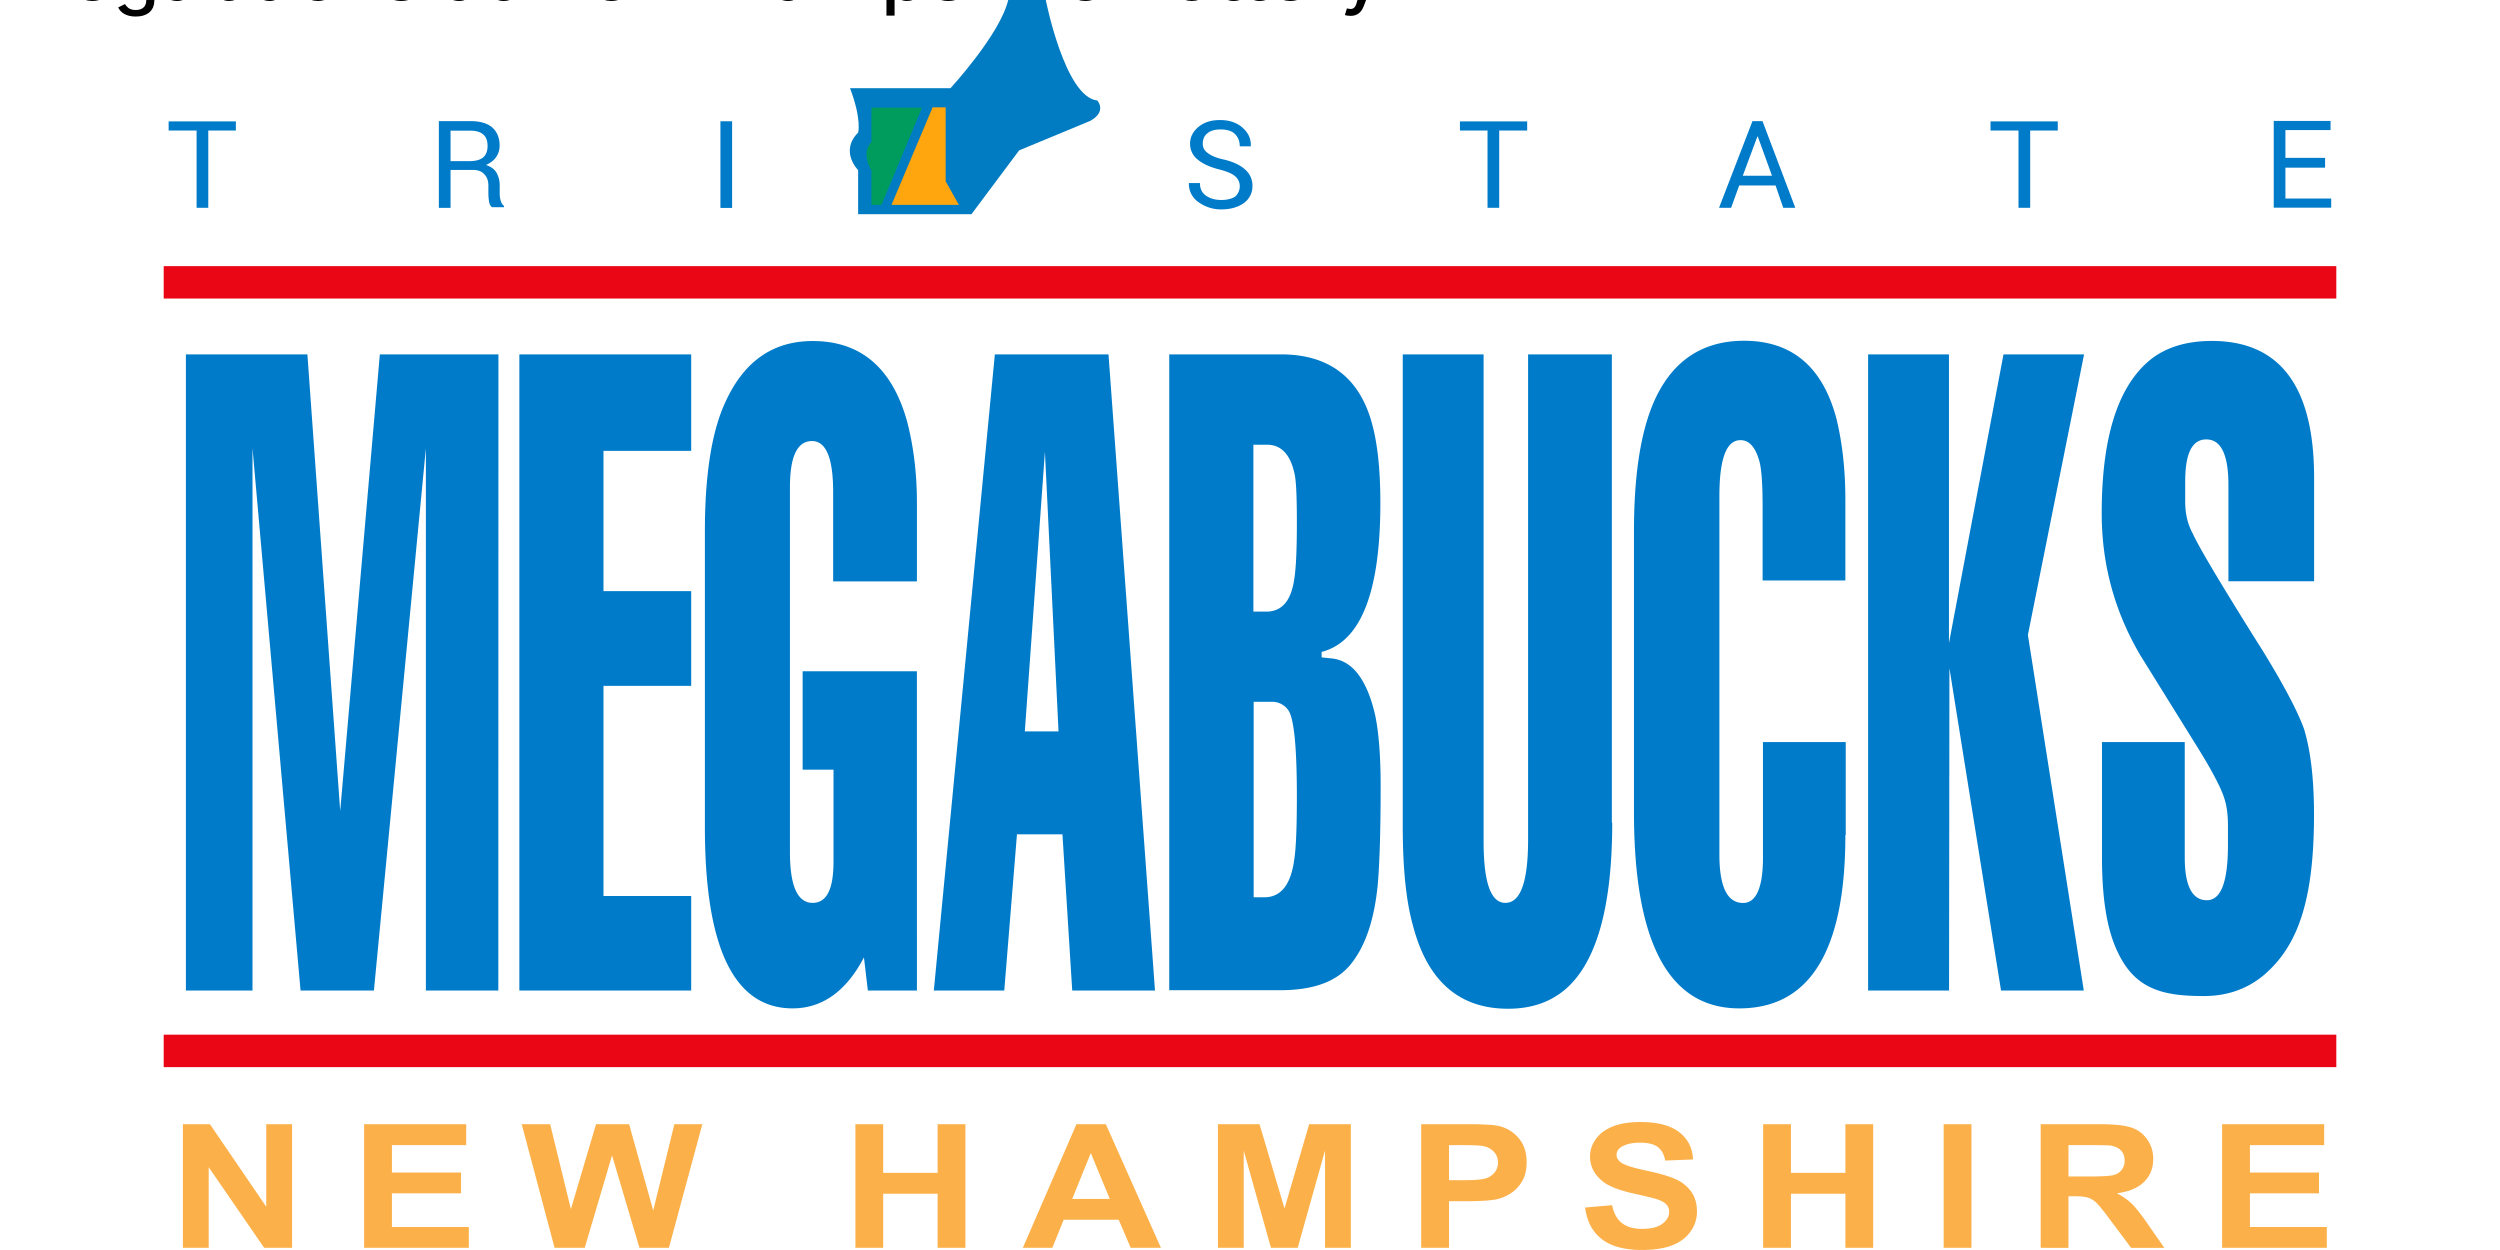
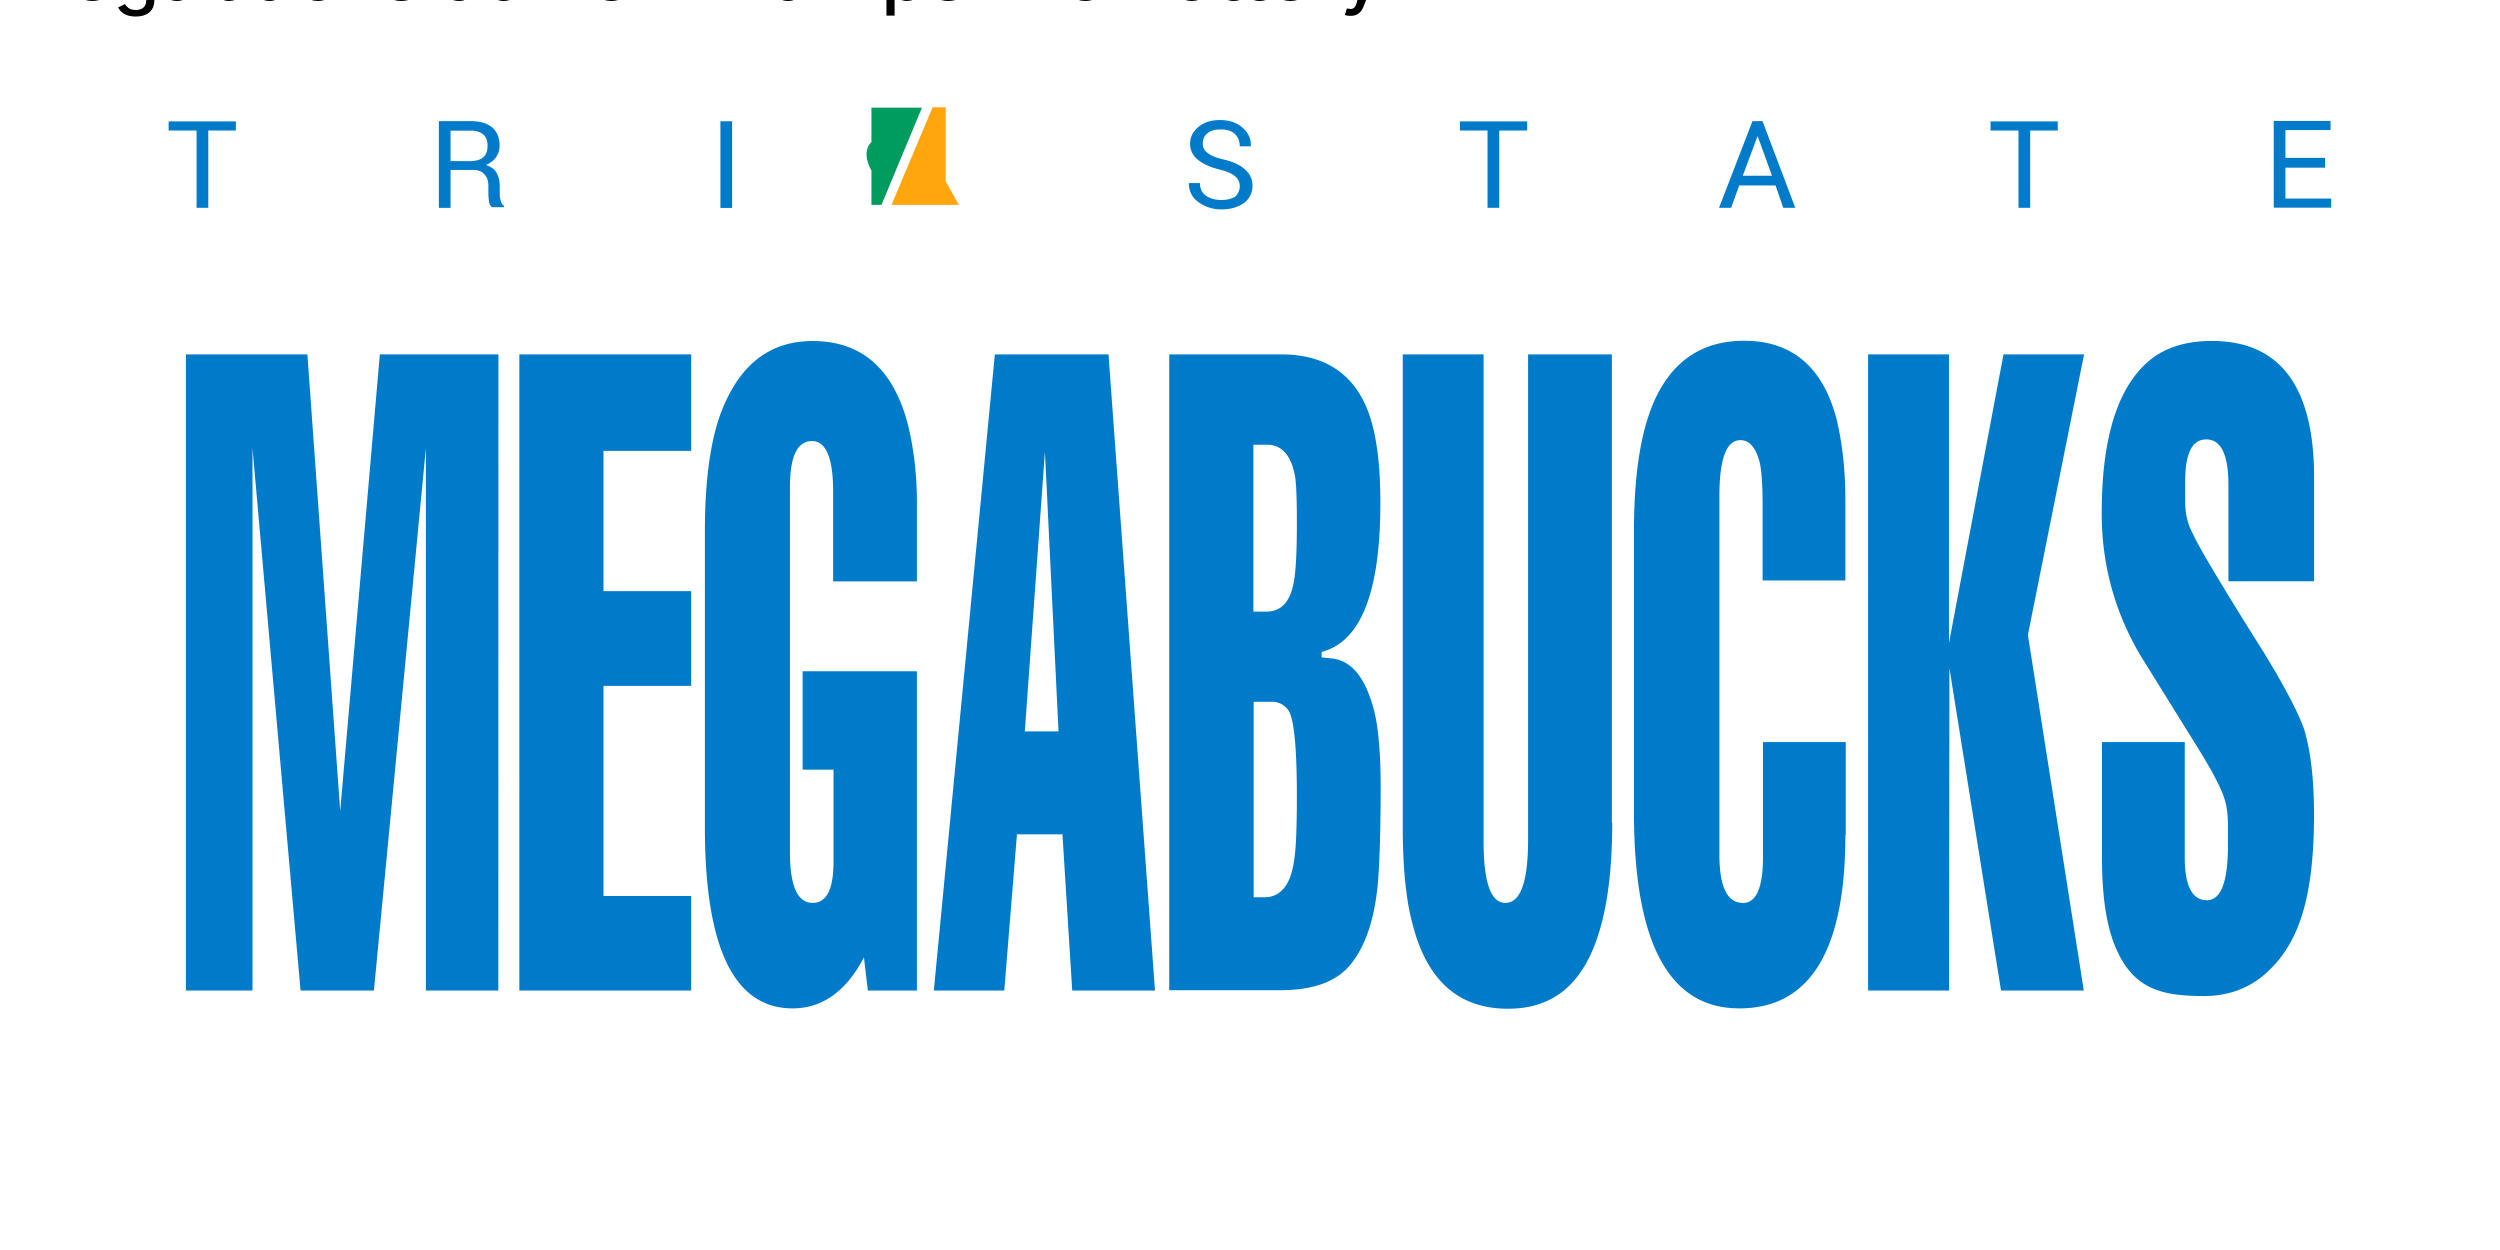
<svg xmlns="http://www.w3.org/2000/svg" viewBox="0 0 529.17 264.58">
  <defs>
    <style>.cls-1{fill:#007bc9}.cls-2{fill:#ea0615}.cls-6{fill:#fcb049}</style>
  </defs>
  <g data-name="Layer 1">
    <path d="M105.481 209.671H90.147V94.867L79.144 209.671H63.617L53.446 94.867v114.804H39.349V75.008h25.718l6.942 96.647 8.392-96.647h25.1zM146.302 209.671h-36.373V75.008h36.373v20.42h-18.564v29.702h18.564v20.052h-18.564v44.475h18.564zM194.084 209.671H183.7l-.832-7.02c-3.77 7.213-8.856 10.79-15.102 10.79q-18.564 0-18.564-38.364v-62.613c0-12.24 1.509-21.445 4.467-27.633 3.926-8.45 10.036-12.646 18.351-12.646q15.257 0 19.995 17.055c1.372 5.299 2.069 11.061 2.069 17.19v16.63h-17.732v-18.91c0-7.214-1.509-10.791-4.467-10.791-3.172 0-4.68 3.307-4.68 9.823v77.136c0 7.212 1.586 10.79 4.815 10.79 2.959 0 4.409-2.882 4.409-8.721v-19.473h-6.536v-20.826h24.19zM244.476 209.671h-17.52l-2.069-33.066h-9.63l-2.687 33.066h-14.91l12.918-134.663h24.055zm-20.42-54.859-2.881-59.19-4.254 59.19zM292.238 166.356c0 9.34-.213 16.36-.619 20.962-.696 7.077-2.475 12.588-5.433 16.436-2.959 3.925-7.967 5.84-15.2 5.84h-23.494V75.008h23.65c9.765 0 16.146 4.544 18.97 13.613 1.372 4.41 2.068 10.307 2.068 17.81 0 18.911-4.119 29.411-12.434 31.558v1.16l2.07.213c4.331.406 7.425 4.254 9.204 11.757.812 3.693 1.218 8.856 1.218 15.237zm-17.732-55.806c0-5.028-.135-8.315-.406-9.824-.831-4.408-2.823-6.593-5.917-6.593h-2.881v35.328h2.688c3.306 0 5.22-2.204 5.917-6.594.406-2.281.6-6.342.6-12.317zm0 58.069c0-10.578-.619-16.708-1.856-18.351a4.146 4.146 0 0 0-3.442-1.721h-3.848v41.381h2.262c3.5 0 5.627-2.688 6.323-7.967.368-2.204.561-6.671.561-13.342zM341.257 174.13c0 17.81-3.306 29.489-9.823 35.193-3.171 2.746-7.212 4.196-12.24 4.196q-15.663 0-20.207-17.945-2.06-7.541-2.07-20.613V75.008h17.114v103.047c0 8.721 1.508 13.053 4.602 13.053 3.23 0 4.815-4.467 4.815-13.401V75.008h17.732v99.122zM390.605 176.74q0 36.721-22.47 36.702-22.275 0-22.275-41.459v-59.577q0-20.826 5.84-30.514c3.848-6.458 9.687-9.765 17.46-9.765 10.172 0 16.708 5.57 19.59 16.63 1.237 5.163 1.855 10.867 1.855 17.055v17.055h-17.519v-15.682c0-5.163-.27-8.528-.831-10.036-.832-2.688-2.127-3.983-3.848-3.983-3.017 0-4.467 3.983-4.467 11.892v75.82c0 6.807 1.643 10.249 5.027 10.249 2.746 0 4.197-3.23 4.197-9.63v-24.423h17.519v19.666zM441.075 209.671h-17.52l-10.925-68.26-.077 68.26H395.42V75.008h17.114v61.105l11.544-61.105h17.055l-11.892 59.384zM489.804 172.409c0 18.002-3.364 27.42-10.036 33.472-3.635 3.307-8.102 4.95-13.265 4.95-8.315 0-14.367-1.237-18.138-9.069-2.34-4.68-3.442-11.409-3.442-20.207v-24.48h17.52v24.403c0 6.052 1.585 9.069 4.679 9.069 3.017 0 4.467-3.926 4.467-11.757v-3.984c0-2.127-.213-3.925-.619-5.298-.541-2.127-2.398-5.782-5.627-11.003l-12.298-19.8c-5.434-9.205-8.18-19.241-8.18-30.031 0-15.528 3.171-26.182 9.63-31.964 3.365-3.017 7.967-4.544 13.671-4.544q21.658 0 21.658 28.947v21.928h-18.138v-20.4c0-6.459-1.586-9.63-4.68-9.63-3.017 0-4.467 2.959-4.467 8.876v4.331c0 2.553.542 4.815 1.644 6.807q2.06 4.525 14.909 24.944c4.331 7.078 7.212 12.512 8.585 16.282 1.431 4.68 2.127 10.732 2.127 18.158z" class="cls-1" />
-     <path d="M34.65 219.01h459.873v6.865H34.65zM34.65 56.329h459.873v6.864H34.65z" class="cls-2" />
-     <path d="M50.004 27.633h-5.918v16.359h-2.475v-16.36h-5.917V25.7h14.232v1.934zM95.368 36.025v7.967h-2.475V25.64h6.671c1.992 0 3.5.406 4.603 1.315 1.024.89 1.585 2.204 1.585 3.848a4.22 4.22 0 0 1-.754 2.475c-.483.696-1.238 1.238-2.127 1.644 1.025.348 1.72.831 2.204 1.585a5.65 5.65 0 0 1 .696 2.746v1.721a5.07 5.07 0 0 0 .213 1.508 1.982 1.982 0 0 0 .696 1.103v.27h-2.552c-.348-.27-.542-.696-.619-1.237a11.948 11.948 0 0 1-.135-1.721v-1.644c0-.967-.271-1.779-.89-2.398-.541-.618-1.373-.89-2.34-.89h-4.737v.059zm0-1.915h3.926c1.373 0 2.397-.27 3.016-.831s.89-1.373.89-2.398-.271-1.856-.89-2.398-1.508-.831-2.823-.831h-4.119zM154.965 44.011h-2.475v-18.35h2.475zM262.42 39.39a2.707 2.707 0 0 0-.966-2.07c-.62-.56-1.721-1.024-3.365-1.45-1.934-.483-3.442-1.16-4.544-2.069a4.217 4.217 0 0 1-1.644-3.365c0-1.45.619-2.61 1.78-3.577s2.687-1.45 4.543-1.45c1.992 0 3.578.541 4.815 1.643s1.78 2.398 1.721 3.849v.077h-2.34c0-1.102-.348-1.934-1.024-2.61s-1.721-.967-3.017-.967c-1.237 0-2.204.27-2.823.831-.696.541-.967 1.315-.967 2.204 0 .832.348 1.45 1.102 1.992.696.542 1.857 1.025 3.5 1.373 1.934.484 3.365 1.16 4.41 2.127a4.478 4.478 0 0 1 1.507 3.442 4.37 4.37 0 0 1-1.779 3.577c-1.237.89-2.823 1.373-4.737 1.373a8.056 8.056 0 0 1-4.873-1.508 4.676 4.676 0 0 1-2.07-3.983v-.078h2.34c0 1.16.407 2.07 1.316 2.688s1.933.89 3.229.89c1.237 0 2.262-.271 2.958-.754a2.991 2.991 0 0 0 .929-2.186zM323.255 27.633h-5.917v16.359h-2.476v-16.36h-5.84V25.7h14.233zM375.832 39.254h-7.696l-1.721 4.738h-2.553l7.078-18.351h2.127l6.942 18.35h-2.553zm-6.942-2.05h6.188l-3.017-8.315h-.077zM435.641 27.633h-5.917v16.359h-2.475v-16.36h-5.917V25.7h14.232v1.934zM492.144 35.483h-8.392v6.536h9.688v1.934h-12.163v-18.35h12.027v1.933h-9.552v5.878h8.392z" class="cls-1" />
-     <path d="M752.7 96.7h110.2s54.4-59 63.3-96.7h41.2s21 106.6 56.5 110.2c0 0 11 12.1-7.8 22.4l-77.9 32.3-52.3 70H761.6v-48.3s-20.6-20.6 0-41.2c0 .4 4.2-14.2-8.9-48.7z" style="fill:#017cc2" transform="translate(34.65) scale(.193)" />
+     <path d="M50.004 27.633h-5.918v16.359h-2.475v-16.36h-5.917V25.7h14.232v1.934zM95.368 36.025v7.967h-2.475V25.64h6.671c1.992 0 3.5.406 4.603 1.315 1.024.89 1.585 2.204 1.585 3.848a4.22 4.22 0 0 1-.754 2.475c-.483.696-1.238 1.238-2.127 1.644 1.025.348 1.72.831 2.204 1.585a5.65 5.65 0 0 1 .696 2.746v1.721a5.07 5.07 0 0 0 .213 1.508 1.982 1.982 0 0 0 .696 1.103v.27h-2.552c-.348-.27-.542-.696-.619-1.237a11.948 11.948 0 0 1-.135-1.721v-1.644c0-.967-.271-1.779-.89-2.398-.541-.618-1.373-.89-2.34-.89h-4.737v.059zm0-1.915h3.926c1.373 0 2.397-.27 3.016-.831s.89-1.373.89-2.398-.271-1.856-.89-2.398-1.508-.831-2.823-.831h-4.119zM154.965 44.011h-2.475v-18.35h2.475zM262.42 39.39a2.707 2.707 0 0 0-.966-2.07c-.62-.56-1.721-1.024-3.365-1.45-1.934-.483-3.442-1.16-4.544-2.069a4.217 4.217 0 0 1-1.644-3.365c0-1.45.619-2.61 1.78-3.577s2.687-1.45 4.543-1.45c1.992 0 3.578.541 4.815 1.643s1.78 2.398 1.721 3.849v.077h-2.34c0-1.102-.348-1.934-1.024-2.61s-1.721-.967-3.017-.967c-1.237 0-2.204.27-2.823.831-.696.541-.967 1.315-.967 2.204 0 .832.348 1.45 1.102 1.992.696.542 1.857 1.025 3.5 1.373 1.934.484 3.365 1.16 4.41 2.127a4.478 4.478 0 0 1 1.507 3.442 4.37 4.37 0 0 1-1.779 3.577c-1.237.89-2.823 1.373-4.737 1.373a8.056 8.056 0 0 1-4.873-1.508 4.676 4.676 0 0 1-2.07-3.983v-.078h2.34c0 1.16.407 2.07 1.316 2.688s1.933.89 3.229.89c1.237 0 2.262-.271 2.958-.754a2.991 2.991 0 0 0 .929-2.186zM323.255 27.633h-5.917v16.359h-2.476v-16.36h-5.84V25.7h14.233zM375.832 39.254h-7.696l-1.721 4.738h-2.553l7.078-18.351h2.127l6.942 18.35h-2.553zm-6.942-2.05h6.188l-3.017-8.315h-.077zM435.641 27.633h-5.917v16.359h-2.475v-16.36h-5.917V25.7h14.232v1.934zM492.144 35.483h-8.392v6.536h9.688v1.934h-12.163v-18.35h12.027v1.933h-9.552v5.878h8.392" class="cls-1" />
    <path d="M780.4 118.1h51.2l-44.4 106.6h-11V187s-12.1-19.2 0-31.3V118z" style="fill:#009c5d" transform="translate(34.65) scale(.193)" />
    <path d="m857.6 198.8 14.5 25.9h-73.9l45.1-107h14.3z" style="fill:#ffa50e" transform="translate(34.65) scale(.193)" />
-     <path d="M38.71 264.124v-26.169h5.726l11.924 17.477v-17.477h5.464v26.17h-5.903l-11.744-17.066v17.065zM77.077 264.124v-26.169h21.6v4.428H82.96v5.802h14.624v4.408H82.96v7.122h16.276v4.41zM117.39 264.124l-6.962-26.169h6.021l4.39 17.984 5.325-17.984h6.996l5.107 18.28 4.477-18.28h5.92l-7.08 26.17h-6.233l-5.8-19.564-5.783 19.563zM181.06 264.124v-26.169h5.88v10.301h11.525v-10.3h5.883v26.168h-5.883v-11.442H186.94v11.442zM245.733 264.124h-6.399l-2.543-5.944h-11.644l-2.404 5.944h-6.24l11.347-26.169h6.219zm-10.829-10.353-4.014-9.71-3.934 9.71zM257.799 264.124v-26.169h8.802l5.285 17.852 5.221-17.852h8.822v26.17h-5.465v-20.599l-5.782 20.598h-5.664l-5.762-20.598v20.598zM300.824 264.124v-26.169h9.438q5.366 0 6.996.387a7.721 7.721 0 0 1 4.193 2.56q1.688 1.973 1.688 5.098 0 2.409-.967 4.06a7.46 7.46 0 0 1-2.475 2.58 9.038 9.038 0 0 1-3.05 1.241q-2.106.373-6.1.375h-3.835v9.862zm5.882-21.74v7.425h3.22q3.48 0 4.64-.41a3.84 3.84 0 0 0 1.84-1.286 3.268 3.268 0 0 0 .665-2.034 3.183 3.183 0 0 0-.934-2.357 4.215 4.215 0 0 0-2.365-1.16q-1.054-.177-4.233-.179zM335.514 255.596l5.722-.498q.516 2.587 2.096 3.801t4.254 1.215q2.843 0 4.284-1.081t1.44-2.526a2.237 2.237 0 0 0-.607-1.58q-.605-.651-2.115-1.133-1.033-.32-4.709-1.143-4.73-1.051-6.638-2.587-2.68-2.16-2.682-5.267a6.254 6.254 0 0 1 1.262-3.74q1.263-1.74 3.636-2.65t5.733-.91q5.486 0 8.255 2.16t2.912 5.764l-5.882.232q-.387-2.015-1.619-2.9t-3.726-.884q-2.564 0-4.014.948a1.854 1.854 0 0 0-.934 1.624q0 .928.874 1.588 1.114.84 5.414 1.75t6.349 1.883a7.905 7.905 0 0 1 3.217 2.659q1.16 1.688 1.16 4.169a7.143 7.143 0 0 1-1.39 4.211q-1.39 1.963-3.933 2.92t-6.339.956q-5.526 0-8.485-2.296t-3.535-6.685zM373.202 264.124v-26.169h5.883v10.301h11.524v-10.3h5.883v26.168h-5.883v-11.442h-11.524v11.442zM411.412 264.124v-26.169h5.88v26.17zM431.948 264.124v-26.169h12.376q4.67 0 6.787.706a6.602 6.602 0 0 1 3.388 2.514 6.986 6.986 0 0 1 1.27 4.125q0 2.945-1.933 4.863t-5.763 2.419a13.679 13.679 0 0 1 3.148 2.195q1.242 1.198 3.35 4.254l3.555 5.105h-7.032l-4.255-5.693q-2.262-3.055-3.093-3.848a4.583 4.583 0 0 0-1.768-1.089q-.934-.294-2.96-.294h-1.193v10.924zm5.88-15.1h4.353q4.231 0 5.285-.321a3.007 3.007 0 0 0 2.245-3.07q0-1.32-.785-2.128t-2.214-1.027q-.716-.09-4.293-.089h-4.59zM470.351 264.124v-26.169h21.6v4.428h-15.717v5.802h14.624v4.408h-14.624v7.122h16.274v4.41z" class="cls-6" />
  </g>
  <title>Megabucks at New Hampshire Lottery</title>
  <desc>Play NH Megabucks online and check Megabucks results and winning numbers at https://lotterywhiz.com/us/nh/megabucks</desc>
  <a href="https://lotterywhiz.com/us/nh/megabucks" target="_blank">Megabucks at New Hampshire Lottery</a>
</svg>